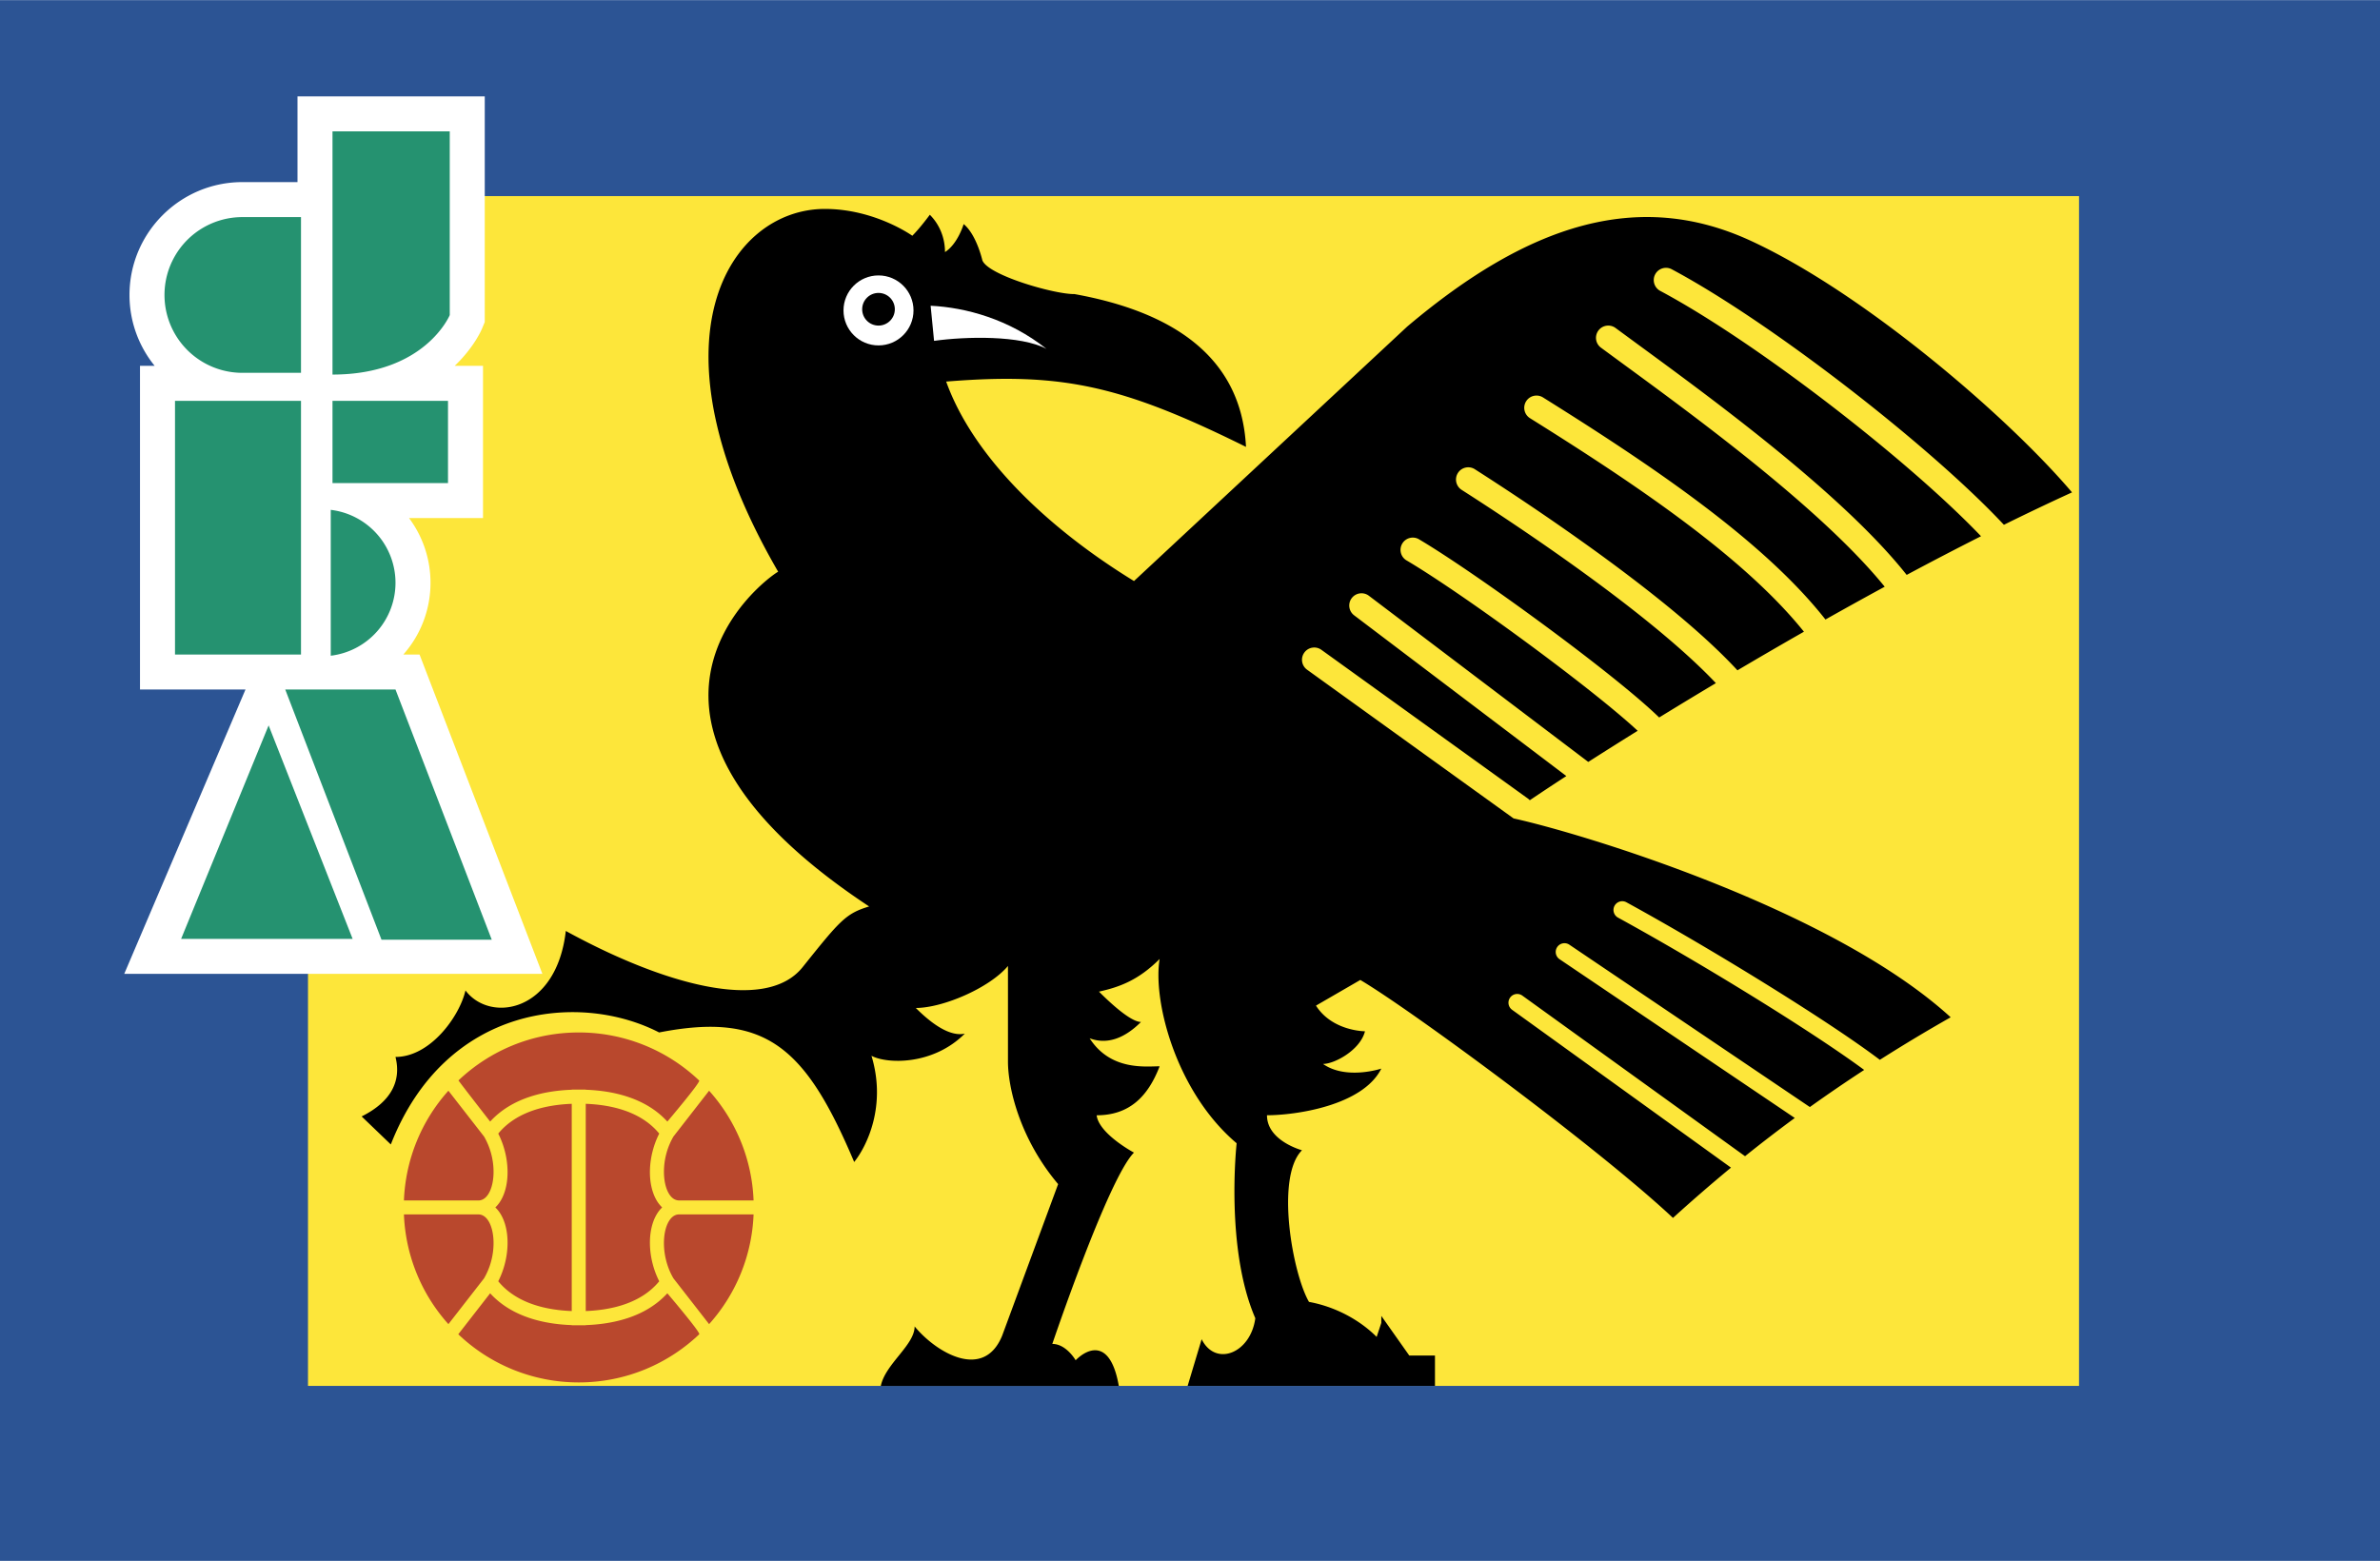
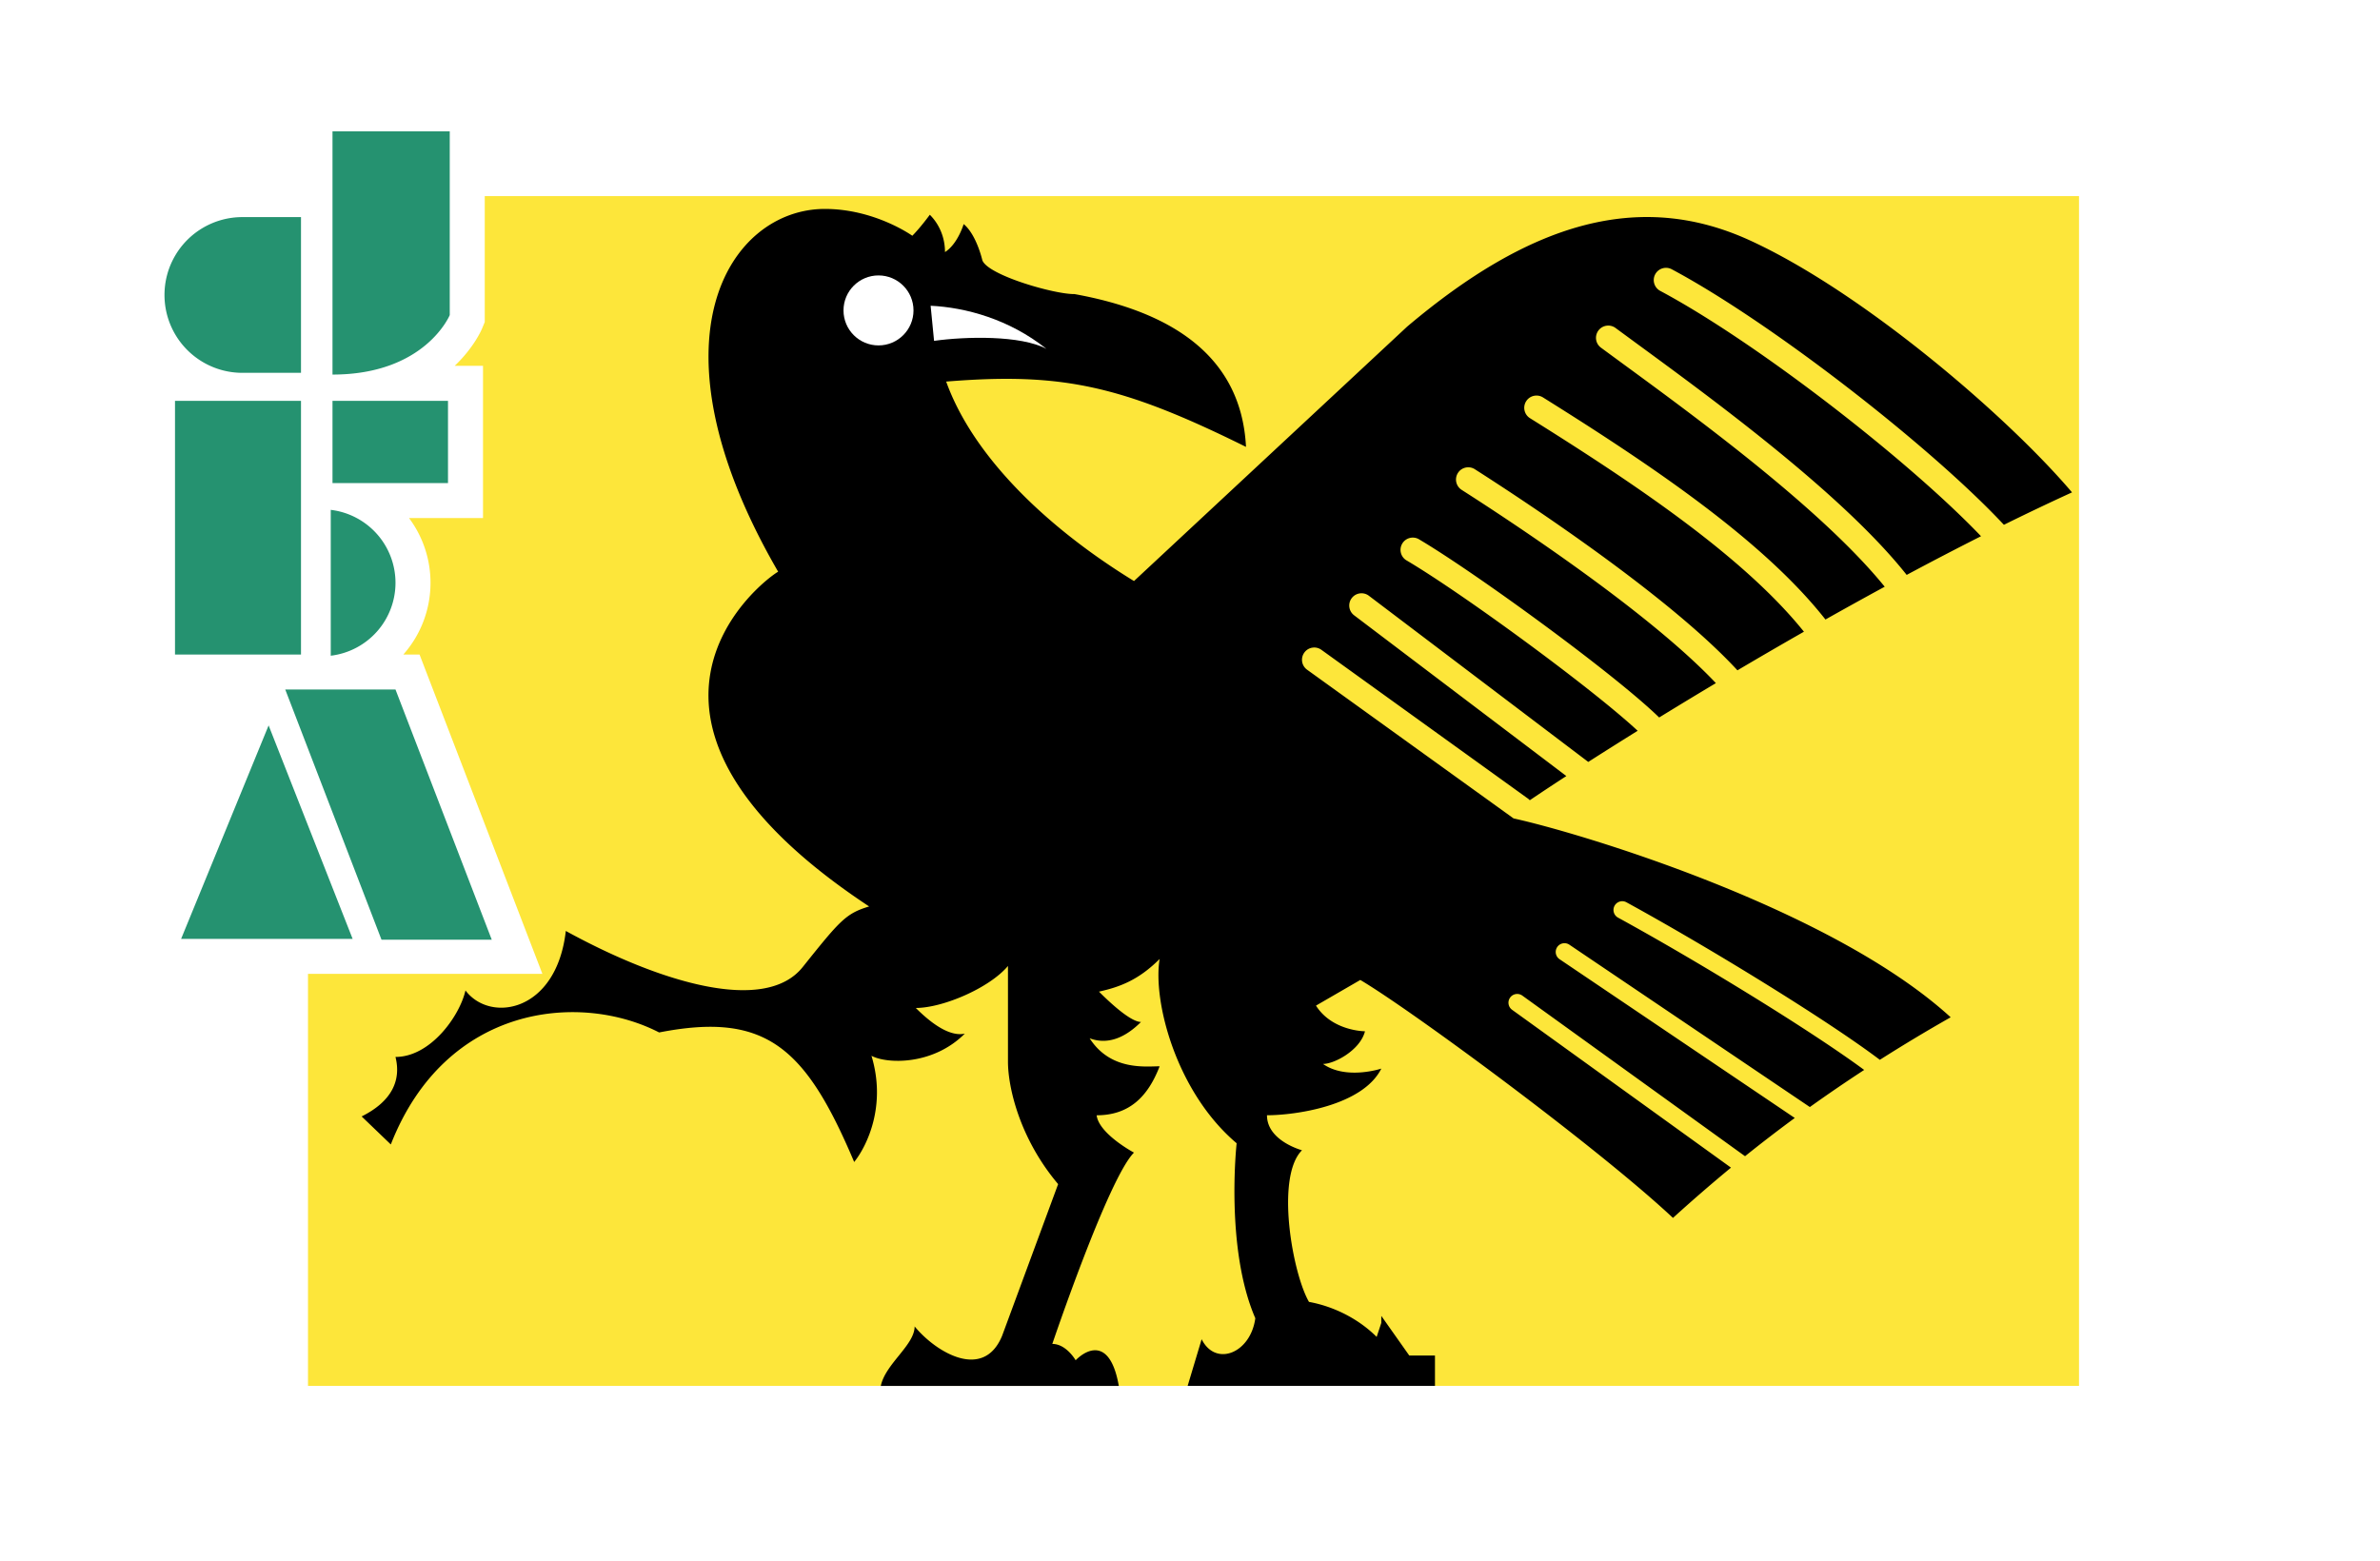
<svg xmlns="http://www.w3.org/2000/svg" width="2500" height="1640" viewBox="0 0 214.96 140.988">
-   <path fill="#2c5494" d="M0 0h214.96v140.988H0z" />
  <path fill="#fde63a" d="M27.818 17.703h159.957v107.48H27.818z" />
-   <path d="M45.002 102.391c1.022 2.006 1.136 4.541.215 6.07-.14.233-.302.431-.479.601.177.168.339.366.479.599.921 1.53.808 4.064-.215 6.071 1.668 2.031 4.397 2.605 6.638 2.69v-9.36-9.361c-2.241.085-4.969.658-6.638 2.69zM40.5 119.604l3.22-4.138a6.388 6.388 0 0 0 .858-3.18c0-.798-.162-1.504-.444-1.973-.338-.562-.728-.621-.946-.622-.03 0-.06.003-.09.002h-6.615a15.729 15.729 0 0 0 4.017 9.911zM59.542 115.732c-1.022-2.006-1.135-4.541-.215-6.071.14-.233.302-.431.479-.601a2.84 2.84 0 0 1-.479-.6c-.92-1.529-.808-4.064.215-6.07-1.668-2.031-4.396-2.605-6.638-2.69v18.721c2.242-.084 4.97-.658 6.638-2.689zM40.5 98.518a15.74 15.74 0 0 0-4.017 9.911h6.645c.152.008.615.03 1.006-.62.283-.47.444-1.174.444-1.973a6.39 6.39 0 0 0-.858-3.18l-3.22-4.138zM64.045 119.604a15.74 15.74 0 0 0 4.017-9.911h-6.646c-.152-.007-.615-.03-1.006.621-.283.469-.444 1.175-.444 1.973 0 1.007.26 2.163.858 3.18.069.086 2.79 3.582 3.221 4.137zM64.045 98.518l-3.22 4.138a6.388 6.388 0 0 0-.858 3.18c0 .799.162 1.503.444 1.973.338.562.729.621.946.622.03 0 .06-.003.09-.002h6.615a15.729 15.729 0 0 0-4.017-9.911z" fill="#b9482d" />
-   <path d="M44.271 101.305c1.977-2.169 4.948-2.789 7.37-2.875v-.013h1.264v.013c2.422.086 5.393.706 7.37 2.876 0 0 3.024-3.566 2.874-3.709a15.747 15.747 0 0 0-10.876-4.341c-4.21 0-8.033 1.647-10.865 4.331.138.217 2.863 3.718 2.863 3.718zM60.274 116.817c-1.977 2.17-4.947 2.79-7.369 2.875v.013H51.64v-.013c-2.422-.085-5.393-.705-7.37-2.875l-2.878 3.701a15.743 15.743 0 0 0 10.88 4.35c4.218 0 8.049-1.655 10.883-4.349.149-.14-2.881-3.702-2.881-3.702z" fill="#b9482d" />
  <path d="M11.222 87.96h37.765L37.893 59.114H36.43a9.77 9.77 0 0 0 2.453-6.48c0-2.18-.718-4.208-1.94-5.849h6.682V33.034h-2.557c1.741-1.659 2.42-3.241 2.477-3.38l.238-.578V8.693H26.87v7.745h-4.979c-5.622 0-10.195 4.573-10.195 10.195 0 2.424.853 4.65 2.271 6.401h-1.323v29.241h9.529L11.222 87.96z" fill="#fff" />
  <path d="M24.262 65.516l-7.903 19.283h15.49l-7.587-19.283zM30.031 11.854v21.97c8.377 0 10.59-5.374 10.59-5.374V11.854h-10.59zM27.186 19.599h-5.295a7.034 7.034 0 0 0 0 14.068h5.295V19.599zM15.806 36.195h11.38v22.919h-11.38zM30.031 36.195h10.432v7.429H30.031zM29.873 46.046v13.175a6.637 6.637 0 0 0 5.848-6.587 6.637 6.637 0 0 0-5.848-6.588zM44.415 84.877h-9.958l-8.693-22.602h9.957z" fill="#259270" />
  <path d="M158.059 21.707c-10.116-4.637-20.021-1.476-30.979 7.797l-24.658 22.972c-7.903-4.847-14.541-11.275-16.965-18.019 10.432-.843 15.806.316 27.081 5.9-.422-8.219-6.744-12.223-15.49-13.804-1.814.027-7.83-1.707-8.324-3.056 0 0-.527-2.318-1.687-3.267 0 0-.526 1.792-1.686 2.529 0-1.265-.474-2.477-1.37-3.372 0 0-.844 1.159-1.581 1.897 0 0-3.372-2.423-7.903-2.423-8.535 0-16.438 11.696-4.215 32.77-1.792 1.054-17.281 13.382 8.219 30.242-2.107.632-2.634 1.265-6.006 5.48-3.372 4.215-12.75 1.475-21.391-3.267-.843 7.376-6.849 8.325-9.062 5.374-.527 2.318-3.161 6.007-6.322 6.007.527 2.107-.316 4.004-3.056 5.374l2.634 2.53c4.953-12.645 17.07-13.804 24.235-10.117 9.631-1.884 13.23 1.332 17.617 11.705.028-.038.053-.072.086-.114 1.053-1.37 2.845-4.952 1.475-9.483 1.37.737 5.532.896 8.43-2.002-.949.211-2.372-.263-4.426-2.318 2.424 0 6.639-1.791 8.324-3.793v8.641c0 2.319 1.054 6.955 4.531 11.064l-5.058 13.698c-1.686 4.109-6.006 1.476-7.903-.843 0 1.687-2.634 3.372-3.056 5.374h21.497c-.738-4.215-2.74-3.477-3.899-2.318 0 0-.842-1.475-2.107-1.475 0 0 5.057-14.962 7.375-17.281 0 0-3.161-1.687-3.372-3.373 2.95 0 4.636-1.685 5.69-4.425-1.265 0-4.425.421-6.322-2.529 1.686.632 3.267-.106 4.637-1.475-.633 0-1.897-.843-3.794-2.74 1.897-.421 3.583-1.054 5.479-2.951-.632 3.793 1.476 12.013 6.955 16.648 0 0-1.054 9.483 1.686 15.806-.422 3.161-3.583 4.426-4.847 1.897l-1.265 4.215h22.339v-2.739h-2.319l-2.528-3.583v.632l-.421 1.265c-1.581-1.581-3.793-2.74-6.111-3.162-1.475-2.529-3.056-11.275-.632-13.699 0 0-3.162-.842-3.162-3.162 2.529 0 8.641-.842 10.327-4.214 0 0-3.161 1.054-5.269-.421 1.054 0 3.372-1.264 3.793-2.951 0 0-2.951 0-4.426-2.318l4.004-2.318c4.636 2.739 21.497 15.174 28.24 21.496a148.866 148.866 0 0 1 5.24-4.542l-19.769-14.258a.79.79 0 0 1 .924-1.282l20.115 14.507a132.026 132.026 0 0 1 4.492-3.453L140.86 86.638a.79.79 0 0 1 .885-1.311l21.72 14.665a140.236 140.236 0 0 1 4.906-3.352c-4.868-3.596-15.08-9.845-22.231-13.758a.789.789 0 1 1 .759-1.386c7.423 4.062 18.144 10.642 22.888 14.231a146.755 146.755 0 0 1 6.396-3.843c-10.767-9.839-33.456-16.649-39.477-17.964l-18.651-13.435a1.106 1.106 0 1 1 1.294-1.795L138 72.125c.063.046.12.097.17.152a210.63 210.63 0 0 1 3.302-2.185l-19.17-14.522a1.106 1.106 0 1 1 1.336-1.764l19.813 15.01a416.645 416.645 0 0 1 4.462-2.813c-4.13-3.842-15.861-12.442-20.921-15.419a1.108 1.108 0 0 1 1.121-1.908c4.97 2.924 17.627 12.119 21.742 16.125a473.529 473.529 0 0 1 5.122-3.104c-5.952-6.296-17.848-14.189-22.962-17.458a1.105 1.105 0 1 1 1.192-1.864c5.277 3.374 17.671 11.604 23.717 18.166a451.839 451.839 0 0 1 6.006-3.488c-5.386-6.707-15.037-13.223-24.741-19.288a1.106 1.106 0 0 1 1.173-1.876c10 6.25 19.955 12.991 25.512 20.062a395.892 395.892 0 0 1 5.351-2.962c-5.622-6.931-16.802-15.128-23.552-20.072l-2.074-1.522a1.104 1.104 0 0 1-.235-1.545 1.11 1.11 0 0 1 1.549-.236l2.067 1.518c6.939 5.083 18.504 13.558 24.23 20.789a316.789 316.789 0 0 1 6.715-3.494c-6.719-7.023-20.438-17.61-28.973-22.162a1.105 1.105 0 1 1 1.041-1.953c8.88 4.736 23.281 15.901 29.999 23.083a229.057 229.057 0 0 1 6.151-2.929c-5.902-6.953-18.968-18.123-29.084-22.759z" />
  <path d="M84.054 27.607c3.156.152 7.09 1.207 10.465 3.899-2.321-1.248-7.295-1.126-10.155-.728l-.31-3.171z" fill="#fff" />
  <circle cx="79.346" cy="28.029" r="3.161" fill="#fff" />
-   <circle cx="79.346" cy="27.924" r="1.475" />
</svg>